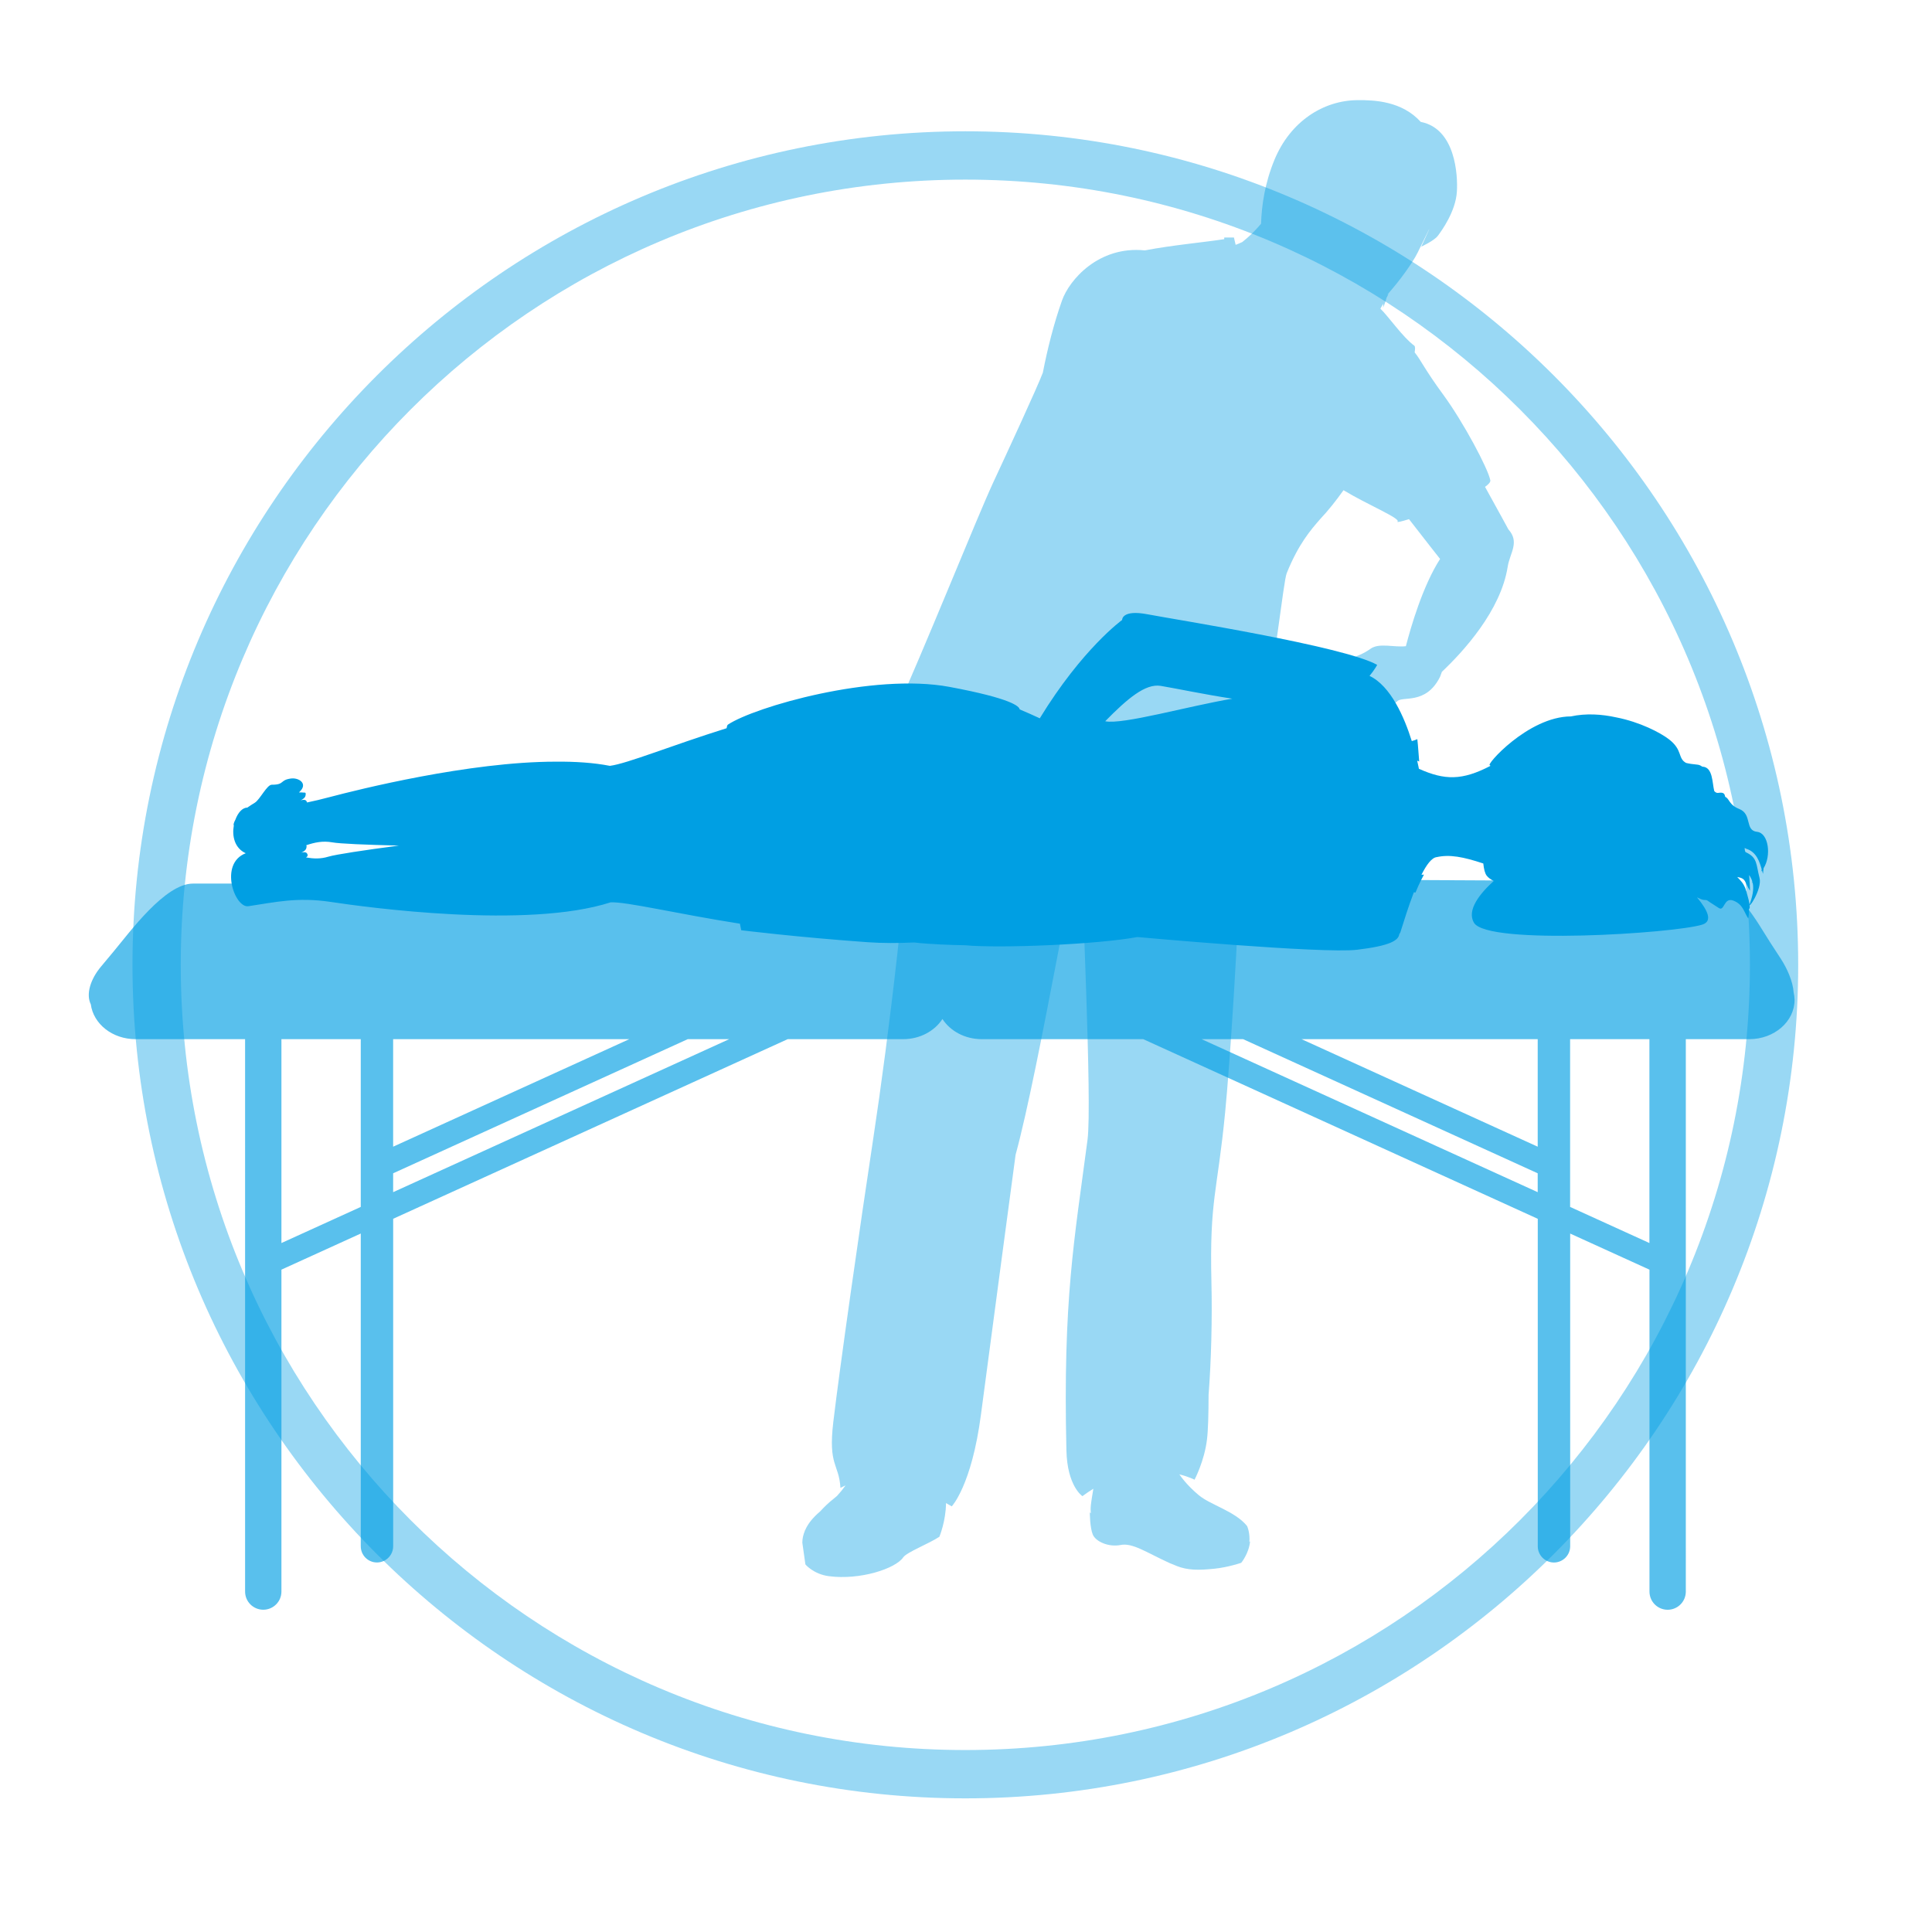
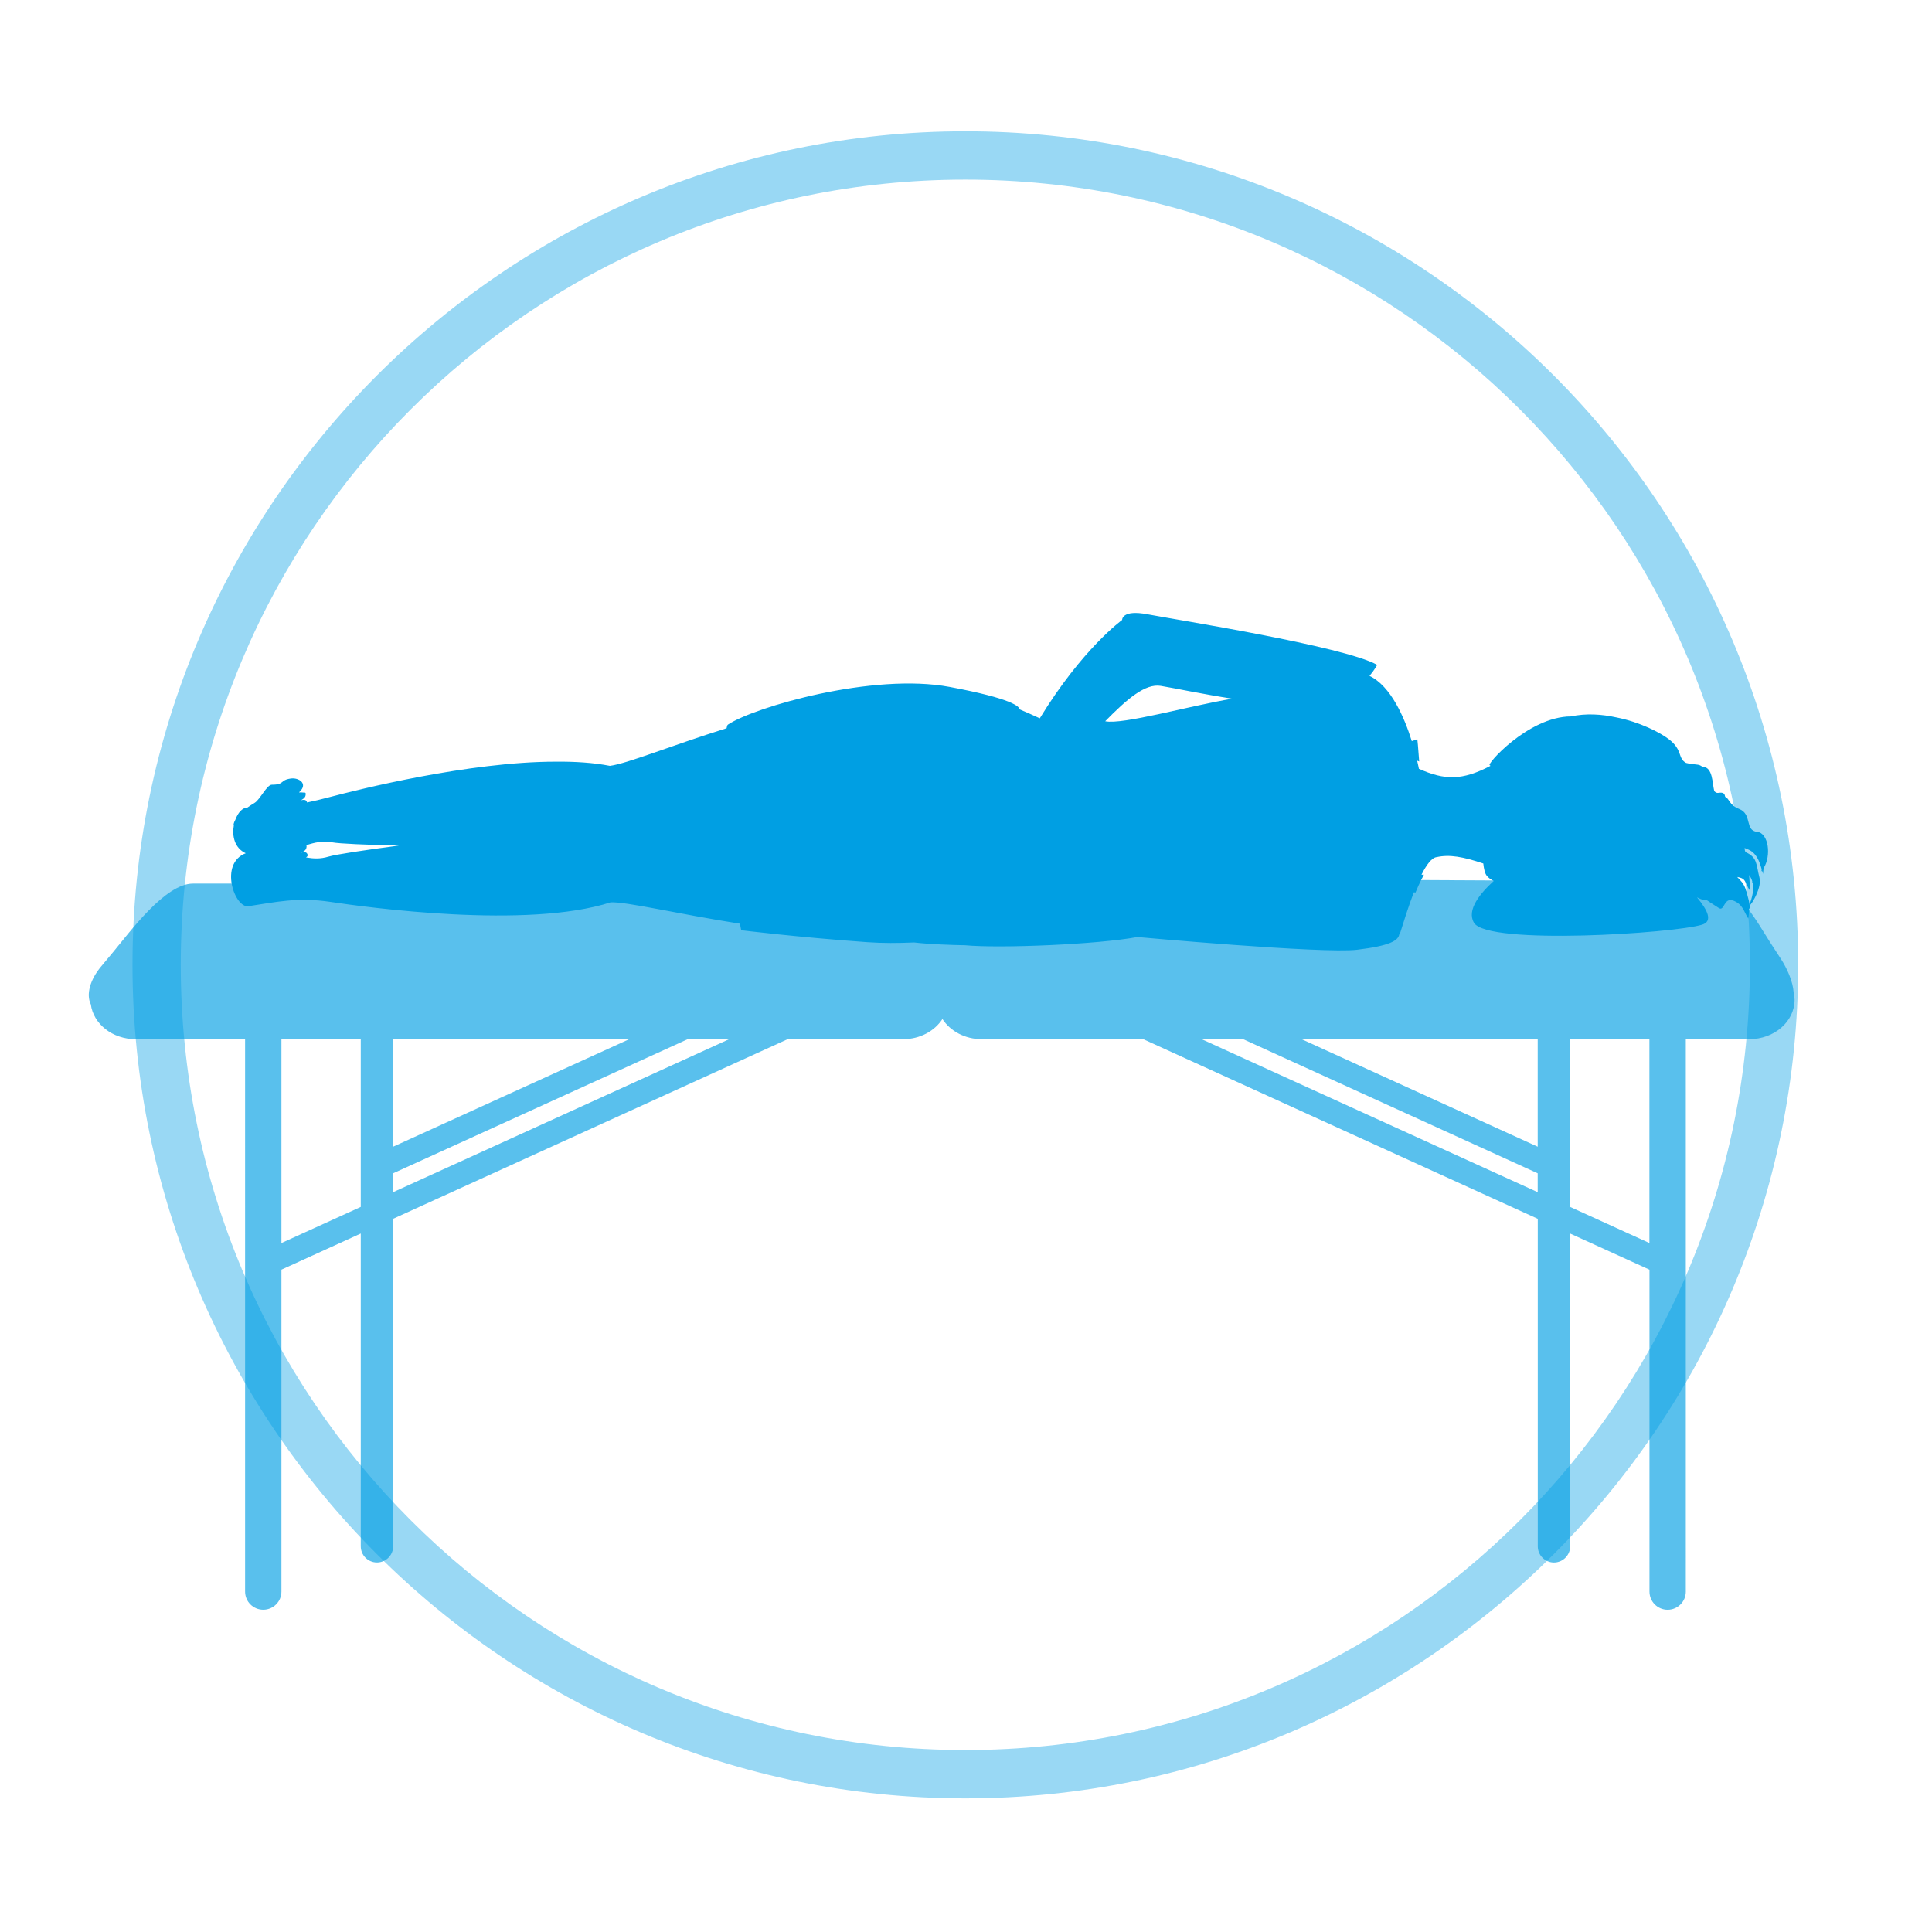
<svg xmlns="http://www.w3.org/2000/svg" version="1.1" x="0px" y="0px" viewBox="0 0 59.979 59.979" style="overflow:visible;enable-background:new 0 0 59.979 59.979;" xml:space="preserve">
  <style type="text/css">
	.st0{opacity:0.4;fill:#009FE3;}
	.st1{fill:none;}
	.st2{opacity:0.65;fill:#009FE3;}
	.st3{fill:#009FE3;}
</style>
  <defs />
  <g>
    <g>
      <g>
        <path id="Ellips_1_" class="st0" d="M29.969,5.576c13.452,0,24.357,10.914,24.357,24.377c0,13.463-10.905,24.377-24.357,24.377     c-13.452,0-24.357-10.914-24.357-24.377C5.612,16.49,16.517,5.576,29.969,5.576 M29.969,4.076     c-14.257,0-25.856,11.608-25.856,25.877S15.711,55.83,29.969,55.83c14.257,0,25.856-11.608,25.856-25.877     S44.226,4.076,29.969,4.076L29.969,4.076z" />
        <circle class="st1" cx="29.99" cy="29.99" r="29.99" />
      </g>
    </g>
    <g>
      <g>
-         <path class="st0" d="M46.827,16.433c0,0-0.313-0.577-0.724-1.318c0.108-0.078,0.174-0.149,0.164-0.203     c-0.067-0.361-0.835-1.805-1.463-2.661c-0.58-0.79-0.695-1.079-0.886-1.311c0.018-0.109,0.018-0.187-0.011-0.208     c-0.358-0.262-0.789-0.894-1.053-1.15c0.031-0.053,0.06-0.103,0.088-0.151c0.006,0.074-0.009,0.126-0.009,0.126     s0.062-0.115,0.112-0.311c0.057-0.107,0.078-0.159,0.029-0.1c-0.002,0.002-0.006,0.005-0.008,0.007c0-0.001,0-0.001,0-0.002     c0.397-0.446,0.784-0.987,0.942-1.303c0.095-0.191,0.227-0.46,0.363-0.74c-0.004,0.009-0.006,0.021-0.01,0.03     c-0.153,0.342-0.239,0.52-0.239,0.52s0.401-0.184,0.515-0.336c0.115-0.152,0.556-0.759,0.592-1.373     c0.031-0.492-0.035-1.953-1.122-2.165c-0.581-0.642-1.428-0.681-1.966-0.675c-1.05,0.008-2.082,0.651-2.578,1.858     c-0.297,0.721-0.396,1.416-0.413,1.979c-0.191,0.225-0.388,0.417-0.585,0.569c-0.063,0.03-0.132,0.058-0.204,0.086     c-0.034-0.142-0.054-0.228-0.054-0.228h-0.3c-0.002,0.013,0,0.036-0.001,0.052c-0.661,0.101-1.605,0.184-2.463,0.348     c-1.437-0.147-2.35,0.919-2.575,1.561c-0.261,0.739-0.451,1.509-0.593,2.235c-0.159,0.429-1.132,2.533-1.548,3.426     c-0.519,1.122-2.061,4.994-3.205,7.534c-0.006,0.014,0.293,0.282,0.784,0.645c-0.02,0.223-0.037,0.452-0.049,0.692     c-0.179,3.417-0.755,8.233-1.248,11.488c-0.401,2.639-1.036,7.081-1.239,8.791c-0.163,1.373,0.175,1.286,0.222,2.046     c0.051-0.03,0.105-0.051,0.158-0.075c-0.088,0.123-0.177,0.231-0.267,0.327c-0.035,0.03-0.069,0.06-0.109,0.091     c-0.15,0.116-0.29,0.254-0.415,0.39c-0.216,0.184-0.373,0.371-0.462,0.578c-0.006,0.009-0.013,0.02-0.013,0.02     c0,0.002,0.001,0.004,0.001,0.006c-0.045,0.114-0.077,0.232-0.077,0.362l0.096,0.678c0,0,0.254,0.305,0.733,0.365     c0.959,0.126,2.065-0.231,2.306-0.588c0.106-0.155,0.8-0.424,1.12-0.636c0,0,0.202-0.482,0.206-1.046     c0.111,0.061,0.178,0.102,0.178,0.102s0.618-0.644,0.907-2.85c0.276-2.105,1.075-8.065,1.075-8.065     c0.733-2.661,2.035-10.475,2.036-9.626c0.005,1.141,0.346,8.036,0.197,9.163c-0.407,3.096-0.765,4.938-0.655,9.639     c0.025,1.116,0.497,1.422,0.497,1.422c0.114-0.085,0.227-0.161,0.339-0.23c-0.029,0.197-0.06,0.345-0.077,0.508     c-0.01,0.094-0.008,0.178-0.001,0.257c-0.011-0.013-0.02-0.021-0.031-0.034c0,0,0,0.47,0.091,0.689     c0.091,0.221,0.491,0.4,0.864,0.326c0.372-0.074,0.794,0.229,1.529,0.565c0.036,0.016,0.072,0.029,0.109,0.043     c0.31,0.142,0.61,0.189,1.115,0.143c0.11-0.008,0.214-0.019,0.311-0.034c0.004-0.001,0.007-0.001,0.011-0.001     c0.005-0.001,0.008-0.002,0.013-0.003c0.387-0.061,0.658-0.161,0.658-0.161s0.243-0.294,0.274-0.67     c-0.006,0.01-0.015,0.019-0.022,0.028c0.024-0.256-0.054-0.48-0.08-0.51c-0.378-0.454-1.127-0.643-1.486-0.943     c-0.261-0.218-0.457-0.434-0.608-0.65c0.297,0.075,0.472,0.166,0.472,0.166s0.305-0.572,0.387-1.253     c0.035-0.286,0.047-0.778,0.049-1.379c0.081-1.06,0.116-2.342,0.088-3.51c-0.061-2.573,0.184-2.76,0.427-5.272     c0.144-1.486,0.396-5.242,0.513-8.578c0.059-0.003,0.097-0.006,0.099-0.01c0.205-0.524,0.251-1.263,0.209-2.08     c0.016-0.053,0.032-0.104,0.048-0.159c0.113-0.027,0.192-0.063,0.192-0.102c-0.001-0.068-0.05-0.089-0.12-0.099     c0.146,0.01,0.271-0.003,0.293-0.089c0.014-0.06-0.104-0.114-0.247-0.155c0.029-0.115,0.057-0.233,0.084-0.354     c0.041-0.032,0.067-0.07,0.065-0.114c-0.001-0.018-0.014-0.029-0.033-0.037c0.44-2.032,0.701-4.687,0.808-4.953     c0.37-0.916,0.749-1.345,1.04-1.68c0.245-0.258,0.488-0.565,0.723-0.895c0.732,0.445,1.776,0.875,1.677,0.974     c-0.034,0.034,0.115,0,0.356-0.075c0.513,0.663,0.965,1.235,0.965,1.235c-0.539,0.838-0.909,2.117-1.062,2.709     c-0.365,0.043-0.83-0.115-1.101,0.082c-0.407,0.299-1.051,0.392-0.958,0.481c0.203,0.18,0.383,0.029,0.504,0.009     c0.143-0.026,0.263-0.063,0.358-0.101c-0.087,0.051-0.2,0.12-0.353,0.245c-0.645,0.522-0.89,1.165-0.709,1.164l0.701-0.789     l0.1,0.019c0,0-0.817,0.755-0.776,0.894c0.042,0.146,1.283-0.777,1.283-0.777s-0.662,0.513-0.918,0.766     c-0.158,0.156-0.085,0.257,0.091,0.22c0.279-0.058,1.001-0.778,1.082-0.642c-0.047,0.035-0.467,0.42-0.531,0.476     c-0.213,0.187-0.343,0.226-0.269,0.3c0.064,0.066,0.96-0.419,1.221-0.629c0.145-0.19,0.891,0.126,1.335-0.766     c0.022-0.054,0.04-0.105,0.058-0.157c0.657-0.621,1.829-1.894,2.043-3.264C46.874,17.166,47.187,16.833,46.827,16.433z" />
        <path class="st2" d="M55.683,30.802c-0.024-0.332-0.195-0.725-0.396-1.035l-0.32-0.492c-0.379-0.581-1.07-1.908-1.932-1.908     l-22.375-0.113c-0.606,0-0.901,0.445-1.192,0.91c-0.001-0.007-0.002-0.019-0.002-0.019c-0.379-0.582-0.963-0.714-1.824-0.714     H5.989c-0.862,0-1.96,1.506-2.446,2.088L3.134,30.01c-0.331,0.396-0.469,0.859-0.315,1.169c0.081,0.608,0.668,1.082,1.391,1.082     h3.399V49.41c0,0.312,0.252,0.564,0.564,0.564c0.311,0,0.564-0.252,0.564-0.564v-9.994l2.463-1.121v9.709     c0,0.277,0.224,0.503,0.502,0.503c0.278,0,0.504-0.227,0.504-0.503V37.837l12.247-5.576h3.584c0.526,0,0.979-0.254,1.221-0.626     c0.241,0.372,0.695,0.626,1.221,0.626h5.013l12.248,5.577v10.167c0,0.277,0.226,0.503,0.502,0.503     c0.277,0,0.504-0.227,0.504-0.503v-9.709l2.462,1.121v9.994c0,0.312,0.252,0.564,0.564,0.564c0.311,0,0.564-0.252,0.564-0.564     V32.261h1.97c0.778,0,1.407-0.548,1.407-1.223C55.711,30.957,55.7,30.878,55.683,30.802z M47.738,35.599l-7.331-3.338h7.331     V35.599z M12.205,32.261h7.331l-7.331,3.338V32.261z M8.737,38.59v-6.329h2.463v5.208L8.737,38.59z M12.205,37.011v-0.586     l9.146-4.164h1.287L12.205,37.011z M37.305,32.261h1.288l9.145,4.164v0.586L37.305,32.261z M51.206,38.59l-2.462-1.121v-5.208     h2.462V38.59z" />
        <path class="st3" d="M54.751,26.952c0.244-0.383,0.158-1.09-0.202-1.128c-0.393-0.042-0.141-0.548-0.558-0.711     c-0.319-0.125-0.294-0.318-0.432-0.375c-0.018-0.089-0.038-0.151-0.216-0.123c-0.052,0.008-0.091-0.019-0.124-0.057     c-0.065-0.26-0.042-0.728-0.351-0.756c-0.009-0.001-0.016-0.002-0.025-0.003c-0.042-0.032-0.091-0.056-0.151-0.061     c-0.148-0.013-0.259-0.031-0.348-0.053c-0.266-0.146-0.098-0.398-0.528-0.731c-0.272-0.211-0.91-0.541-1.64-0.683     c-0.447-0.099-0.937-0.132-1.408-0.03c-1.333,0.004-2.684,1.552-2.511,1.515c0.005-0.001,0.007,0.011,0.009,0.023     c-0.875,0.454-1.414,0.447-2.216,0.088c0,0-0.018-0.096-0.054-0.252c0.02,0.009,0.048,0.017,0.063,0.025     c-0.029-0.429-0.058-0.693-0.058-0.693c-0.05,0.022-0.109,0.042-0.172,0.06c-0.229-0.733-0.65-1.709-1.312-2.024     c0.161-0.193,0.237-0.342,0.237-0.342c-1.029-0.581-6.323-1.415-7.128-1.57c-0.806-0.155-0.79,0.176-0.79,0.176     s-1.235,0.891-2.556,3.053c-0.204-0.094-0.414-0.19-0.625-0.277c-0.007-0.086-0.222-0.333-2.176-0.698     c-2.383-0.445-6.059,0.624-6.881,1.171c-0.02,0.014-0.033,0.057-0.041,0.112c-1.735,0.543-3.081,1.098-3.623,1.168     c-0.501-0.098-1.077-0.136-1.69-0.13c-2.681,0.002-6.12,0.865-7.011,1.1c-0.251,0.067-0.482,0.122-0.701,0.167     c-0.002-0.014-0.009-0.03-0.022-0.048c-0.034-0.048-0.112-0.037-0.179-0.017c0.066-0.031,0.141-0.079,0.154-0.149     c0.024-0.129-0.024-0.081-0.116-0.098l-0.084,0.001c0.006-0.007,0.009-0.016,0.018-0.023c0.267-0.253-0.028-0.443-0.271-0.41     c-0.355,0.048-0.185,0.194-0.595,0.193c-0.15,0-0.366,0.459-0.525,0.558c-0.077,0.047-0.157,0.098-0.235,0.153     c-0.152-0.001-0.291,0.159-0.369,0.373c-0.026,0.047-0.047,0.096-0.056,0.147c-0.002,0.013,0.005,0.023,0.007,0.034     c-0.059,0.325,0.021,0.702,0.37,0.862c-0.836,0.319-0.344,1.708,0.082,1.644c0.832-0.123,1.514-0.29,2.555-0.133     c1.113,0.168,6.098,0.851,8.69,0.013c0.496-0.023,2.042,0.353,4.015,0.663c0.024,0.127,0.04,0.203,0.04,0.203     s1.727,0.215,3.913,0.371c0.476,0.034,0.971,0.031,1.455,0.009c0.46,0.055,1.2,0.081,1.579,0.086     c1.089,0.102,4.126-0.025,5.352-0.255c0,0,5.75,0.523,6.82,0.395c1.016-0.122,1.283-0.284,1.311-0.484     c0.012-0.02,0.028-0.04,0.035-0.062c0.101-0.322,0.249-0.8,0.418-1.239c0.017,0.004,0.033,0.005,0.05,0.009     c0.117-0.293,0.263-0.556,0.263-0.556s-0.029,0.001-0.077,0.003c0.156-0.31,0.319-0.532,0.474-0.547     c0.4-0.088,0.819-0.01,1.445,0.198c0.018,0.171,0.05,0.308,0.107,0.38c0.05,0.064,0.128,0.117,0.217,0.164     c-0.422,0.382-0.848,0.901-0.613,1.296c0.419,0.705,6.211,0.331,7.086,0.058c0.328-0.103,0.18-0.435-0.163-0.847     c0.079,0.037,0.152,0.074,0.208,0.079c0.164,0.018-0.007-0.045,0.476,0.256c0.172,0.105,0.147-0.348,0.447-0.233     c0.299,0.118,0.318,0.336,0.462,0.556c0.014-0.058,0.023-0.181,0.019-0.329c0.005,0.013,0.01,0.029,0.015,0.041     c0.027-0.048,0.001-0.228-0.058-0.421c-0.034-0.161-0.089-0.316-0.179-0.426c-0.04-0.049-0.089-0.102-0.141-0.155     c0.292,0.05,0.217,0.149,0.395,0.425c0.008-0.043-0.022-0.433-0.025-0.486c0.036,0.052,0.073,0.114,0.098,0.196     c-0.009,0.026-0.015,0.05-0.014,0.068c0.009-0.017,0.011-0.036,0.018-0.054c0.04,0.144,0.04,0.348-0.076,0.669     c-0.093,0.262,0.391-0.443,0.296-0.792c-0.11-0.425-0.057-0.629-0.433-0.798c-0.025-0.042-0.027-0.086-0.028-0.132     c0.017,0.01,0.034,0.024,0.051,0.029c0.323,0.095,0.42,0.427,0.479,0.642c-0.014,0.044-0.024,0.069-0.021,0.066     c0.011-0.011,0.018-0.027,0.029-0.039c0.012,0.044,0.023,0.084,0.035,0.112C54.731,27.125,54.745,26.99,54.751,26.952z      M9.501,26.619c0.045-0.027,0.07-0.064,0.029-0.126c-0.033-0.048-0.11-0.039-0.177-0.023c0.066-0.028,0.143-0.074,0.158-0.145     c0.012-0.054,0.008-0.074-0.006-0.084c0.26-0.087,0.511-0.144,0.813-0.09c0.233,0.042,1.036,0.076,2.065,0.1     c-1.091,0.144-1.95,0.274-2.188,0.344C9.947,26.671,9.726,26.659,9.501,26.619z M36.035,21.293     c0.475,0.079,1.315,0.258,2.222,0.398c-1.339,0.223-3.409,0.815-3.946,0.7C34.994,21.695,35.557,21.214,36.035,21.293z" />
      </g>
    </g>
  </g>
</svg>